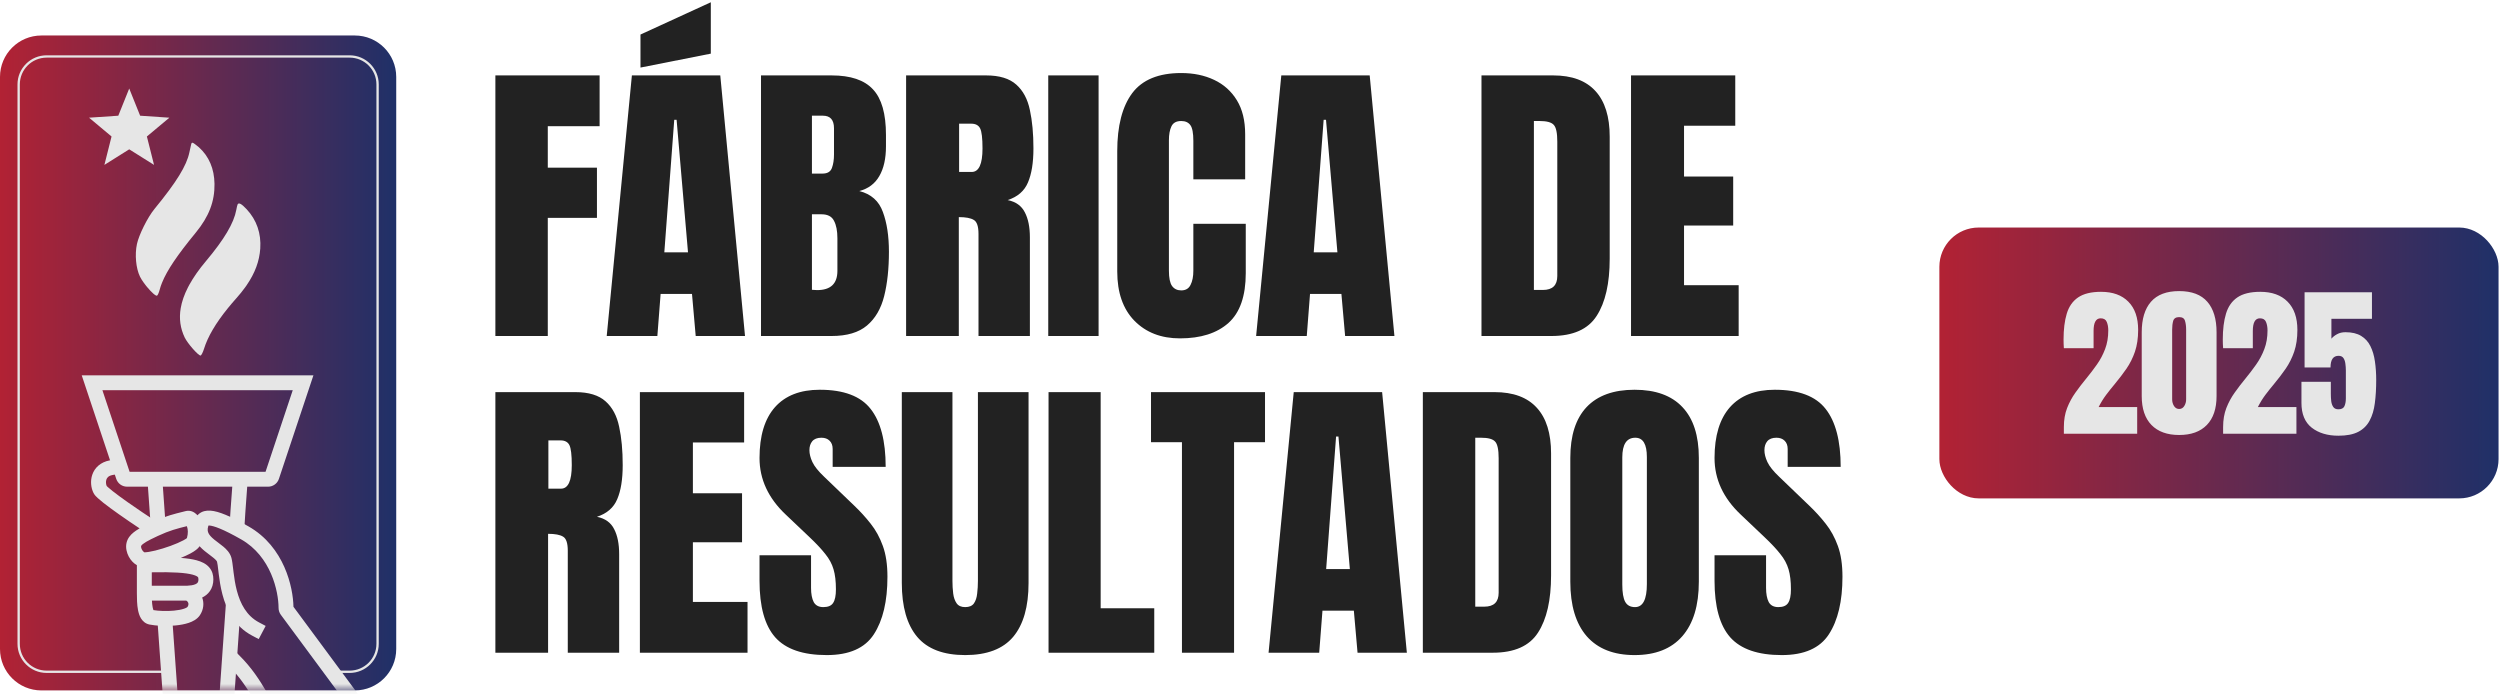
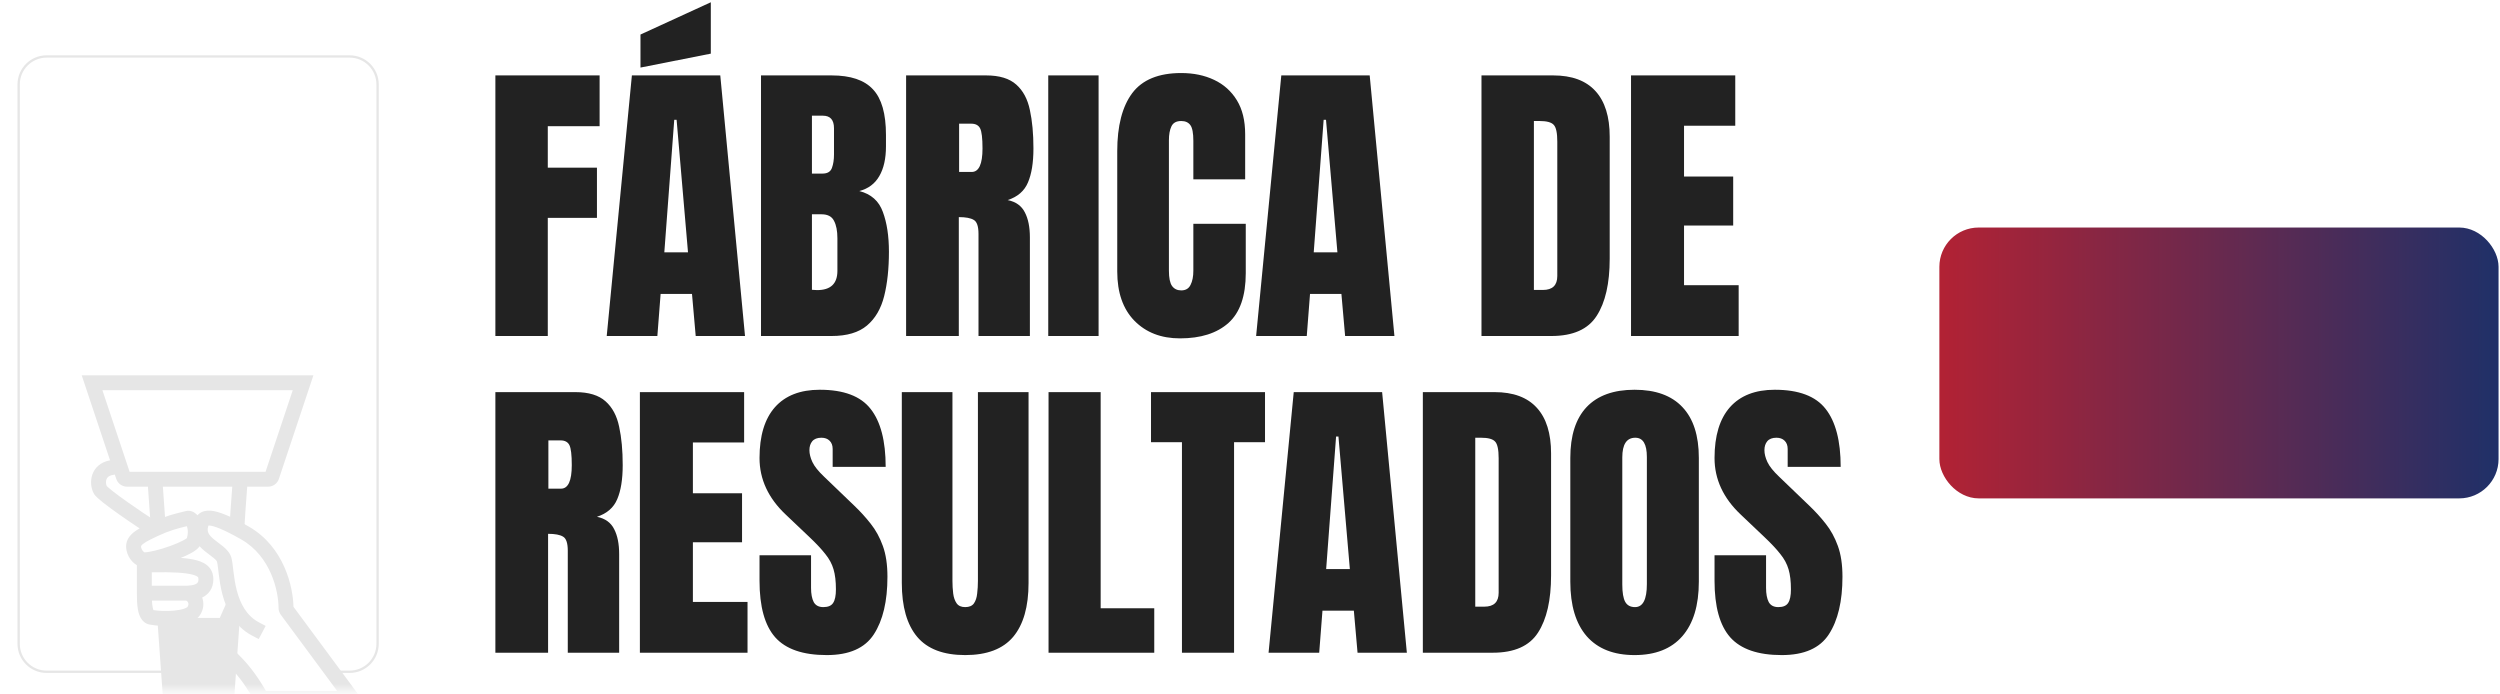
<svg xmlns="http://www.w3.org/2000/svg" width="371" height="103" viewBox="0 0 371 103" fill="none">
-   <path d="M0 11.414C0 8.019 2.752 5.267 6.147 5.267H52.653C56.048 5.267 58.8 8.019 58.8 11.414V96.312C58.8 99.707 56.048 102.459 52.653 102.459H6.147C2.752 102.459 0 99.707 0 96.312V11.414Z" fill="url(#paint0_linear_49_42)" />
  <mask id="mask0_49_42" style="mask-type:alpha" maskUnits="userSpaceOnUse" x="0" y="5" width="59" height="98">
    <path d="M0 11.414C0 8.019 2.752 5.266 6.147 5.266H52.653C56.048 5.266 58.8 8.019 58.8 11.414V96.312C58.8 99.707 56.048 102.459 52.653 102.459H6.147C2.752 102.459 0 99.707 0 96.312V11.414Z" fill="url(#paint1_linear_49_42)" />
  </mask>
  <g mask="url(#mask0_49_42)">
-     <path fill-rule="evenodd" clip-rule="evenodd" d="M12.127 55.696H46.513L41.389 71.068C41.159 71.758 40.512 72.224 39.784 72.224H36.686L36.411 76.002L36.25 78.602L34.041 78.465L34.203 75.853L34.468 72.224H24.17L24.635 78.761L22.428 78.918L21.952 72.224H18.856C18.128 72.224 17.481 71.758 17.251 71.068L12.127 55.696ZM15.197 57.908L19.232 70.011H39.408L43.443 57.908H15.197ZM35.726 89.814L34.676 104.733H24.263L23.348 91.859L25.555 91.702L26.324 102.52H32.613L33.518 89.658L35.726 89.814Z" fill="#E6E6E6" />
+     <path fill-rule="evenodd" clip-rule="evenodd" d="M12.127 55.696H46.513L41.389 71.068C41.159 71.758 40.512 72.224 39.784 72.224H36.686L36.411 76.002L36.25 78.602L34.041 78.465L34.203 75.853L34.468 72.224H24.17L24.635 78.761L22.428 78.918L21.952 72.224H18.856C18.128 72.224 17.481 71.758 17.251 71.068L12.127 55.696ZM15.197 57.908L19.232 70.011H39.408L43.443 57.908H15.197ZM35.726 89.814L34.676 104.733H24.263L23.348 91.859L25.555 91.702H32.613L33.518 89.658L35.726 89.814Z" fill="#E6E6E6" />
    <path fill-rule="evenodd" clip-rule="evenodd" d="M17.794 70.284L16.707 70.49C16.084 70.608 15.878 70.903 15.79 71.16C15.683 71.474 15.721 71.856 15.833 72.118C15.865 72.153 15.917 72.206 15.995 72.278C16.161 72.431 16.396 72.629 16.693 72.864C17.286 73.332 18.073 73.908 18.924 74.509C20.373 75.531 21.97 76.599 23.03 77.284C24.697 76.554 25.887 76.26 27.166 75.943C27.297 75.911 27.429 75.878 27.562 75.845C28.221 75.68 28.778 75.967 29.122 76.284C29.186 76.343 29.246 76.405 29.302 76.47C29.36 76.405 29.424 76.342 29.494 76.281C29.983 75.861 30.6 75.733 31.249 75.781C31.874 75.827 32.614 76.041 33.499 76.408C34.395 76.78 35.502 77.335 36.877 78.117C42.219 81.155 43.494 87.173 43.55 90.047L54.412 104.733H39.169C38.577 104.733 38.026 104.423 37.72 103.913C37.697 103.874 37.674 103.836 37.651 103.797C36.744 102.285 35.719 100.574 33.893 98.771L33.106 97.994L34.661 96.419L35.448 97.197C37.426 99.15 38.566 101.02 39.465 102.52H50.023L41.673 91.231C41.45 90.929 41.341 90.573 41.339 90.219C41.331 87.756 40.22 82.564 35.783 80.041C34.452 79.284 33.432 78.776 32.651 78.452C31.858 78.123 31.37 78.009 31.085 77.988C31.019 77.983 30.971 77.984 30.938 77.986C30.926 78.015 30.911 78.057 30.894 78.118C30.76 78.585 30.823 78.889 30.946 79.136C31.091 79.427 31.36 79.72 31.776 80.062C31.977 80.227 32.19 80.386 32.422 80.559L32.432 80.567C32.66 80.737 32.911 80.925 33.143 81.12C33.578 81.486 34.136 82.024 34.343 82.782C34.455 83.194 34.527 83.816 34.601 84.444C34.618 84.597 34.636 84.75 34.655 84.9C34.758 85.74 34.895 86.691 35.148 87.65C35.657 89.583 36.586 91.387 38.446 92.368L39.424 92.885L38.391 94.842L37.413 94.325C34.761 92.925 33.587 90.412 33.008 88.213C32.717 87.107 32.565 86.038 32.458 85.17C32.431 84.951 32.408 84.753 32.387 84.573C32.317 83.984 32.272 83.6 32.208 83.364C32.191 83.302 32.102 83.135 31.72 82.815C31.544 82.666 31.343 82.516 31.107 82.339L31.081 82.32C30.861 82.155 30.612 81.969 30.371 81.771C30.125 81.569 29.861 81.334 29.616 81.061C29.452 81.31 29.242 81.489 29.102 81.599C28.859 81.791 28.565 81.971 28.259 82.135C27.845 82.357 27.357 82.58 26.837 82.791C27.784 82.862 28.547 82.978 29.156 83.141C29.921 83.346 30.583 83.662 31.043 84.191C31.529 84.749 31.662 85.394 31.662 85.974C31.662 86.637 31.492 87.22 31.161 87.703C30.84 88.171 30.415 88.475 30.003 88.674C30.305 89.483 30.235 90.444 29.663 91.302C29.258 91.909 28.584 92.237 28.016 92.429C27.411 92.634 26.714 92.754 26.031 92.82C24.672 92.95 23.173 92.879 22.178 92.68C21.557 92.556 21.153 92.148 20.912 91.749C20.682 91.367 20.557 90.927 20.48 90.531C20.327 89.737 20.312 88.79 20.312 88.026V83.872C20.064 83.731 19.846 83.553 19.666 83.367C19.236 82.924 18.905 82.326 18.772 81.658C18.622 80.908 18.776 80.234 19.186 79.666C19.551 79.16 20.078 78.796 20.557 78.508C20.607 78.478 20.661 78.447 20.718 78.415C19.776 77.79 18.675 77.042 17.648 76.317C16.784 75.707 15.96 75.105 15.321 74.6C15.003 74.349 14.717 74.111 14.492 73.902C14.379 73.797 14.27 73.69 14.175 73.583C14.091 73.489 13.969 73.342 13.879 73.162C13.508 72.421 13.372 71.393 13.696 70.444C14.048 69.415 14.909 68.579 16.294 68.316L17.381 68.11L17.794 70.284ZM22.525 84.93V86.92H27.797C28.23 86.894 28.689 86.848 29.035 86.683C29.193 86.609 29.283 86.529 29.336 86.451C29.384 86.382 29.449 86.247 29.449 85.974C29.449 85.734 29.4 85.674 29.374 85.644C29.322 85.584 29.141 85.428 28.582 85.278C27.548 85.001 25.712 84.867 22.525 84.93ZM22.547 89.133C22.566 89.493 22.598 89.826 22.653 90.111C22.694 90.32 22.738 90.457 22.774 90.54C23.538 90.669 24.722 90.722 25.82 90.617C26.407 90.561 26.92 90.464 27.306 90.333C27.681 90.206 27.802 90.093 27.819 90.076C27.822 90.074 27.822 90.073 27.821 90.075C27.992 89.818 27.986 89.599 27.93 89.448C27.882 89.317 27.783 89.202 27.641 89.133H22.547ZM30.877 77.996C30.877 77.996 30.879 77.994 30.886 77.993C30.88 77.995 30.877 77.996 30.877 77.996ZM27.724 78.085C27.717 78.087 27.71 78.088 27.704 78.09C26.306 78.436 25.178 78.716 23.408 79.542C22.575 79.932 22.007 80.219 21.696 80.406C21.269 80.662 21.07 80.837 20.981 80.96C20.947 81.008 20.937 81.037 20.933 81.056C20.929 81.075 20.922 81.125 20.942 81.224C20.99 81.463 21.112 81.68 21.254 81.826C21.359 81.935 21.428 81.961 21.442 81.966C21.779 81.962 22.339 81.875 23.051 81.701C23.76 81.527 24.549 81.284 25.295 81.013C26.045 80.74 26.721 80.449 27.211 80.186C27.459 80.053 27.63 79.942 27.733 79.861C27.735 79.86 27.736 79.859 27.738 79.857C27.946 79.139 27.888 78.544 27.762 78.184C27.75 78.147 27.737 78.115 27.724 78.085ZM27.804 79.798C27.804 79.798 27.801 79.802 27.794 79.809C27.8 79.802 27.803 79.798 27.804 79.798Z" fill="#E6E6E6" />
  </g>
-   <path fill-rule="evenodd" clip-rule="evenodd" d="M20.796 17.171L19.176 13.135L17.555 17.171L13.216 17.465L16.553 20.254L15.492 24.471L19.176 22.159L22.859 24.471L21.798 20.254L25.136 17.465L20.796 17.171ZM28.369 21.421C28.335 21.543 28.216 22.078 28.105 22.611C27.692 24.595 26.203 27.008 22.923 31.011C21.913 32.244 20.62 34.829 20.322 36.213C19.984 37.783 20.175 39.831 20.773 41.052C20.905 41.324 21.105 41.64 21.336 41.96C21.441 42.106 21.552 42.252 21.666 42.395C21.722 42.466 21.778 42.535 21.835 42.603C22.464 43.36 23.133 43.98 23.31 43.87C23.412 43.807 23.584 43.421 23.69 43.013C23.726 42.879 23.765 42.742 23.81 42.603C23.832 42.535 23.855 42.465 23.879 42.395C23.929 42.253 23.983 42.108 24.043 41.96C24.788 40.11 26.327 37.837 29.041 34.536C31.004 32.149 31.87 29.897 31.832 27.284C31.799 25.046 31.018 23.21 29.525 21.861C28.52 21.031 28.472 21.058 28.369 21.421ZM35.265 30.326C35.223 30.398 35.132 30.775 35.062 31.162C34.712 33.099 33.267 35.536 30.562 38.751C29.539 39.967 28.72 41.131 28.105 42.248L27.889 42.654C27.341 43.724 26.985 44.751 26.817 45.738C26.555 47.279 26.755 48.725 27.412 50.091C27.833 50.963 29.413 52.763 29.759 52.763C29.872 52.763 30.107 52.306 30.281 51.749C30.837 49.959 32.014 47.957 33.813 45.738C34.194 45.268 34.603 44.788 35.04 44.299C35.539 43.74 35.982 43.193 36.372 42.654C36.413 42.596 36.454 42.539 36.495 42.482C36.531 42.431 36.566 42.38 36.601 42.328C37.85 40.51 38.492 38.763 38.622 36.894C38.778 34.639 38.086 32.637 36.601 31.05C35.846 30.243 35.438 30.022 35.265 30.326Z" fill="#E6E6E6" />
  <path fill-rule="evenodd" clip-rule="evenodd" d="M2.596 12.53C2.596 10.142 4.531 8.207 6.919 8.207H51.884C54.272 8.207 56.207 10.142 56.207 12.53V95.542C56.207 97.929 54.272 99.865 51.884 99.865H48.944V99.519H51.884C54.081 99.519 55.861 97.738 55.861 95.542V12.53C55.861 10.333 54.081 8.552 51.884 8.552H6.919C4.722 8.552 2.942 10.333 2.942 12.53V95.542C2.942 97.738 4.722 99.519 6.919 99.519H25.424V99.865H6.919C4.531 99.865 2.596 97.929 2.596 95.542V12.53Z" fill="#E6E6E6" />
  <path d="M73.514 49.863V11.191H88.982V18.727H81.292V24.88H88.587V32.329H81.292V49.863H73.514ZM90.037 49.863L93.772 11.191H106.89L110.56 49.863H103.243L102.693 43.623H98.035L97.552 49.863H90.037ZM98.585 37.448H102.1L100.408 17.783H100.057L98.585 37.448ZM95.047 10.026V5.126L105.484 0.336V7.961L95.047 10.026ZM112.933 49.863V11.191H123.414C126.226 11.191 128.27 11.879 129.544 13.256C130.833 14.619 131.478 16.875 131.478 20.024V21.716C131.478 23.532 131.148 25.004 130.489 26.132C129.844 27.26 128.855 28 127.522 28.352C129.266 28.791 130.43 29.824 131.016 31.45C131.617 33.061 131.917 35.031 131.917 37.36C131.917 39.865 131.683 42.055 131.214 43.93C130.745 45.805 129.896 47.263 128.665 48.303C127.435 49.343 125.684 49.863 123.414 49.863H112.933ZM120.491 25.759H122.073C122.791 25.759 123.252 25.48 123.458 24.924C123.663 24.367 123.765 23.701 123.765 22.924V19.035C123.765 17.79 123.216 17.168 122.117 17.168H120.491V25.759ZM121.26 43.051C123.267 43.051 124.271 42.099 124.271 40.195V35.361C124.271 34.262 124.102 33.398 123.765 32.768C123.443 32.123 122.828 31.801 121.919 31.801H120.491V43.007C120.813 43.037 121.07 43.051 121.26 43.051ZM134.466 49.863V11.191H146.331C148.309 11.191 149.803 11.645 150.813 12.553C151.824 13.447 152.498 14.707 152.835 16.332C153.187 17.944 153.362 19.841 153.362 22.023C153.362 24.133 153.091 25.817 152.549 27.077C152.022 28.337 151.019 29.209 149.539 29.692C150.755 29.941 151.604 30.549 152.088 31.516C152.586 32.468 152.835 33.706 152.835 35.229V49.863H145.21V34.724C145.21 33.596 144.976 32.9 144.507 32.636C144.053 32.358 143.313 32.219 142.288 32.219V49.863H134.466ZM142.332 25.517H144.2C145.269 25.517 145.804 24.352 145.804 22.023C145.804 20.515 145.687 19.526 145.452 19.057C145.218 18.588 144.778 18.354 144.134 18.354H142.332V25.517ZM155.56 49.863V11.191H163.03V49.863H155.56ZM175.115 50.214C172.317 50.214 170.062 49.343 168.348 47.6C166.648 45.856 165.799 43.417 165.799 40.283V22.441C165.799 18.691 166.539 15.82 168.018 13.828C169.512 11.835 171.937 10.839 175.291 10.839C177.122 10.839 178.748 11.176 180.169 11.85C181.604 12.524 182.732 13.535 183.553 14.882C184.373 16.215 184.783 17.9 184.783 19.936V26.616H177.093V20.903C177.093 19.746 176.946 18.969 176.653 18.574C176.36 18.164 175.906 17.959 175.291 17.959C174.573 17.959 174.09 18.222 173.841 18.75C173.592 19.262 173.467 19.951 173.467 20.815V40.173C173.467 41.242 173.621 41.997 173.929 42.436C174.251 42.876 174.705 43.095 175.291 43.095C175.95 43.095 176.412 42.824 176.675 42.282C176.954 41.74 177.093 41.037 177.093 40.173V33.208H184.871V40.524C184.871 43.923 184.014 46.391 182.3 47.929C180.586 49.453 178.191 50.214 175.115 50.214ZM186.409 49.863L190.145 11.191H203.262L206.932 49.863H199.615L199.065 43.623H194.407L193.924 49.863H186.409ZM194.957 37.448H198.472L196.78 17.783H196.429L194.957 37.448ZM219.852 49.863V11.191H230.486C233.27 11.191 235.364 11.967 236.771 13.52C238.177 15.058 238.88 17.314 238.88 20.288V38.393C238.88 42.055 238.235 44.882 236.946 46.874C235.672 48.867 233.431 49.863 230.223 49.863H219.852ZM227.63 43.029H228.97C230.391 43.029 231.102 42.341 231.102 40.964V21.013C231.102 19.724 230.926 18.896 230.574 18.53C230.237 18.149 229.542 17.959 228.487 17.959H227.63V43.029ZM242.044 49.863V11.191H257.513V18.662H249.91V26.198H257.205V33.471H249.91V42.326H258.018V49.863H242.044ZM73.514 96.863V58.191H85.379C87.356 58.191 88.851 58.645 89.861 59.553C90.872 60.447 91.546 61.706 91.883 63.333C92.234 64.944 92.41 66.841 92.41 69.023C92.41 71.133 92.139 72.817 91.597 74.077C91.07 75.337 90.066 76.209 88.587 76.692C89.803 76.941 90.652 77.549 91.136 78.516C91.634 79.468 91.883 80.706 91.883 82.229V96.863H84.258V81.724C84.258 80.596 84.024 79.9 83.555 79.636C83.101 79.358 82.361 79.219 81.336 79.219V96.863H73.514ZM81.38 72.517H83.248C84.317 72.517 84.852 71.353 84.852 69.023C84.852 67.515 84.734 66.526 84.5 66.057C84.266 65.588 83.826 65.354 83.182 65.354H81.38V72.517ZM94.959 96.863V58.191H110.428V65.662H102.825V73.198H110.12V80.471H102.825V89.326H110.933V96.863H94.959ZM122.688 97.214C119.158 97.214 116.609 96.335 115.042 94.578C113.489 92.82 112.713 90.022 112.713 86.184V82.405H120.359V87.239C120.359 88.132 120.491 88.835 120.755 89.348C121.033 89.846 121.509 90.095 122.183 90.095C122.886 90.095 123.37 89.89 123.633 89.48C123.912 89.07 124.051 88.396 124.051 87.459C124.051 86.272 123.934 85.283 123.699 84.492C123.465 83.686 123.055 82.925 122.469 82.207C121.897 81.475 121.099 80.625 120.074 79.658L116.602 76.362C114.009 73.916 112.713 71.118 112.713 67.969C112.713 64.673 113.475 62.161 114.998 60.432C116.536 58.704 118.755 57.839 121.656 57.839C125.201 57.839 127.713 58.784 129.192 60.674C130.687 62.563 131.434 65.435 131.434 69.287H123.567V66.628C123.567 66.101 123.414 65.691 123.106 65.398C122.813 65.105 122.41 64.959 121.897 64.959C121.282 64.959 120.828 65.134 120.535 65.486C120.257 65.823 120.118 66.262 120.118 66.804C120.118 67.346 120.264 67.932 120.557 68.562C120.85 69.192 121.429 69.917 122.293 70.737L126.753 75.022C127.647 75.872 128.467 76.772 129.214 77.725C129.961 78.662 130.562 79.761 131.016 81.02C131.47 82.266 131.697 83.789 131.697 85.591C131.697 89.224 131.023 92.073 129.676 94.138C128.343 96.189 126.014 97.214 122.688 97.214ZM143.233 97.214C140.01 97.214 137.637 96.314 136.114 94.512C134.59 92.695 133.829 90.029 133.829 86.514V58.191H141.343V86.206C141.343 86.851 141.38 87.473 141.453 88.074C141.526 88.66 141.695 89.143 141.958 89.524C142.222 89.905 142.647 90.095 143.233 90.095C143.833 90.095 144.266 89.912 144.529 89.546C144.793 89.165 144.954 88.674 145.013 88.074C145.086 87.473 145.123 86.851 145.123 86.206V58.191H152.637V86.514C152.637 90.029 151.875 92.695 150.352 94.512C148.829 96.314 146.456 97.214 143.233 97.214ZM155.604 96.863V58.191H163.338V90.271H171.292V96.863H155.604ZM175.401 96.863V65.618H170.809V58.191H187.728V65.618H183.135V96.863H175.401ZM188.255 96.863L191.99 58.191H205.108L208.777 96.863H201.46L200.911 90.623H196.253L195.77 96.863H188.255ZM196.802 84.448H200.318L198.626 64.783H198.274L196.802 84.448ZM211.15 96.863V58.191H221.785C224.568 58.191 226.663 58.967 228.069 60.52C229.476 62.058 230.179 64.314 230.179 67.288V85.393C230.179 89.055 229.534 91.882 228.245 93.874C226.971 95.867 224.729 96.863 221.521 96.863H211.15ZM218.929 90.029H220.269C221.69 90.029 222.4 89.341 222.4 87.964V68.013C222.4 66.724 222.225 65.896 221.873 65.53C221.536 65.149 220.84 64.959 219.786 64.959H218.929V90.029ZM242.571 97.214C239.48 97.214 237.115 96.284 235.474 94.424C233.848 92.549 233.035 89.846 233.035 86.316V67.947C233.035 64.636 233.841 62.124 235.452 60.41C237.078 58.696 239.451 57.839 242.571 57.839C245.691 57.839 248.057 58.696 249.668 60.41C251.294 62.124 252.107 64.636 252.107 67.947V86.316C252.107 89.846 251.287 92.549 249.646 94.424C248.021 96.284 245.662 97.214 242.571 97.214ZM242.637 90.095C243.809 90.095 244.395 88.96 244.395 86.689V67.815C244.395 65.911 243.824 64.959 242.681 64.959C241.392 64.959 240.748 65.933 240.748 67.881V86.733C240.748 87.935 240.894 88.799 241.187 89.326C241.48 89.839 241.963 90.095 242.637 90.095ZM264.412 97.214C260.882 97.214 258.333 96.335 256.766 94.578C255.213 92.82 254.437 90.022 254.437 86.184V82.405H262.083V87.239C262.083 88.132 262.215 88.835 262.479 89.348C262.757 89.846 263.233 90.095 263.907 90.095C264.61 90.095 265.093 89.89 265.357 89.48C265.635 89.07 265.774 88.396 265.774 87.459C265.774 86.272 265.657 85.283 265.423 84.492C265.188 83.686 264.778 82.925 264.192 82.207C263.621 81.475 262.823 80.625 261.797 79.658L258.326 76.362C255.733 73.916 254.437 71.118 254.437 67.969C254.437 64.673 255.198 62.161 256.722 60.432C258.26 58.704 260.479 57.839 263.379 57.839C266.924 57.839 269.437 58.784 270.916 60.674C272.41 62.563 273.157 65.435 273.157 69.287H265.291V66.628C265.291 66.101 265.137 65.691 264.83 65.398C264.537 65.105 264.134 64.959 263.621 64.959C263.006 64.959 262.552 65.134 262.259 65.486C261.98 65.823 261.841 66.262 261.841 66.804C261.841 67.346 261.988 67.932 262.281 68.562C262.574 69.192 263.152 69.917 264.017 70.737L268.477 75.022C269.371 75.872 270.191 76.772 270.938 77.725C271.685 78.662 272.286 79.761 272.74 81.02C273.194 82.266 273.421 83.789 273.421 85.591C273.421 89.224 272.747 92.073 271.399 94.138C270.066 96.189 267.737 97.214 264.412 97.214Z" fill="#222222" />
  <rect x="288.287" y="34.251" width="82.013" height="39.224" rx="5.349" fill="url(#paint2_linear_49_42)" />
  <rect x="288.287" y="34.251" width="82.013" height="39.224" rx="5.349" stroke="url(#paint3_linear_49_42)" stroke-width="0.972" />
-   <path d="M306.278 64.362V63.361C306.278 62.321 306.437 61.387 306.755 60.561C307.081 59.727 307.498 58.956 308.006 58.249C308.515 57.534 309.051 56.835 309.615 56.152C310.163 55.484 310.684 54.801 311.176 54.102C311.677 53.395 312.082 52.632 312.392 51.814C312.709 50.988 312.868 50.062 312.868 49.038C312.868 48.545 312.793 48.124 312.642 47.774C312.499 47.417 312.197 47.238 311.736 47.238C311.037 47.238 310.687 47.862 310.687 49.109V51.671H306.278C306.27 51.488 306.258 51.282 306.243 51.051C306.235 50.821 306.231 50.599 306.231 50.384C306.231 48.875 306.389 47.596 306.707 46.547C307.025 45.49 307.585 44.688 308.388 44.14C309.198 43.584 310.334 43.306 311.796 43.306C313.536 43.306 314.886 43.794 315.847 44.771C316.817 45.748 317.301 47.143 317.301 48.954C317.301 50.185 317.142 51.266 316.825 52.196C316.507 53.117 316.086 53.959 315.561 54.722C315.037 55.477 314.461 56.231 313.834 56.986C313.389 57.518 312.956 58.062 312.535 58.619C312.121 59.175 311.756 59.771 311.438 60.406H317.158V64.362H306.278ZM323.385 64.553C321.613 64.553 320.243 64.057 319.274 63.064C318.312 62.071 317.832 60.641 317.832 58.774V49.312C317.832 47.341 318.289 45.832 319.202 44.783C320.124 43.727 321.518 43.198 323.385 43.198C325.26 43.198 326.654 43.727 327.568 44.783C328.482 45.832 328.938 47.341 328.938 49.312V58.774C328.938 60.641 328.458 62.071 327.496 63.064C326.535 64.057 325.165 64.553 323.385 64.553ZM323.385 60.692C323.711 60.692 323.965 60.545 324.148 60.251C324.33 59.957 324.422 59.628 324.422 59.262V48.906C324.422 48.414 324.366 47.985 324.255 47.619C324.152 47.246 323.862 47.059 323.385 47.059C322.908 47.059 322.614 47.246 322.503 47.619C322.4 47.985 322.348 48.414 322.348 48.906V59.262C322.348 59.628 322.44 59.957 322.622 60.251C322.813 60.545 323.067 60.692 323.385 60.692ZM329.91 64.362V63.361C329.91 62.321 330.069 61.387 330.386 60.561C330.712 59.727 331.129 58.956 331.638 58.249C332.146 57.534 332.682 56.835 333.246 56.152C333.795 55.484 334.315 54.801 334.808 54.102C335.308 53.395 335.713 52.632 336.023 51.814C336.341 50.988 336.5 50.062 336.5 49.038C336.5 48.545 336.424 48.124 336.273 47.774C336.13 47.417 335.828 47.238 335.368 47.238C334.669 47.238 334.319 47.862 334.319 49.109V51.671H329.91C329.902 51.488 329.89 51.282 329.874 51.051C329.866 50.821 329.862 50.599 329.862 50.384C329.862 48.875 330.021 47.596 330.339 46.547C330.657 45.49 331.217 44.688 332.019 44.14C332.829 43.584 333.965 43.306 335.427 43.306C337.167 43.306 338.518 43.794 339.479 44.771C340.448 45.748 340.933 47.143 340.933 48.954C340.933 50.185 340.774 51.266 340.456 52.196C340.138 53.117 339.717 53.959 339.193 54.722C338.669 55.477 338.093 56.231 337.465 56.986C337.02 57.518 336.587 58.062 336.166 58.619C335.753 59.175 335.388 59.771 335.07 60.406H340.79V64.362H329.91ZM347.017 64.66C345.404 64.66 344.085 64.263 343.06 63.469C342.043 62.666 341.535 61.439 341.535 59.786V56.664H345.896V58.464C345.896 58.837 345.916 59.199 345.956 59.548C346.004 59.898 346.107 60.184 346.266 60.406C346.425 60.629 346.675 60.74 347.017 60.74C347.469 60.74 347.767 60.589 347.91 60.287C348.053 59.977 348.125 59.584 348.125 59.107V54.984C348.125 54.642 348.101 54.305 348.053 53.971C348.014 53.637 347.918 53.359 347.767 53.137C347.616 52.914 347.374 52.803 347.04 52.803C346.246 52.803 345.849 53.379 345.849 54.531H342V43.377H351.998V47.31H345.98V50.265C346.186 50.011 346.464 49.788 346.814 49.598C347.172 49.399 347.589 49.3 348.065 49.3C349.019 49.3 349.793 49.482 350.389 49.848C350.993 50.213 351.454 50.722 351.771 51.373C352.097 52.025 352.32 52.779 352.439 53.637C352.566 54.495 352.629 55.417 352.629 56.402C352.629 57.665 352.562 58.805 352.427 59.822C352.3 60.831 352.042 61.697 351.652 62.42C351.271 63.143 350.707 63.699 349.96 64.088C349.221 64.47 348.24 64.66 347.017 64.66Z" fill="#E6E6E6" />
  <defs>
    <linearGradient id="paint0_linear_49_42" x1="0" y1="53.863" x2="58.8" y2="53.863" gradientUnits="userSpaceOnUse">
      <stop stop-color="#B22234" />
      <stop offset="1" stop-color="#1F3068" />
    </linearGradient>
    <linearGradient id="paint1_linear_49_42" x1="0" y1="53.863" x2="58.8" y2="53.863" gradientUnits="userSpaceOnUse">
      <stop stop-color="#B22234" />
      <stop offset="1" stop-color="#1F3068" />
    </linearGradient>
    <linearGradient id="paint2_linear_49_42" x1="287.801" y1="53.863" x2="370.786" y2="53.863" gradientUnits="userSpaceOnUse">
      <stop stop-color="#B22234" />
      <stop offset="1" stop-color="#1F3068" />
    </linearGradient>
    <linearGradient id="paint3_linear_49_42" x1="287.801" y1="53.863" x2="370.786" y2="53.863" gradientUnits="userSpaceOnUse">
      <stop stop-color="#B22234" />
      <stop offset="1" stop-color="#1F3068" />
    </linearGradient>
  </defs>
</svg>